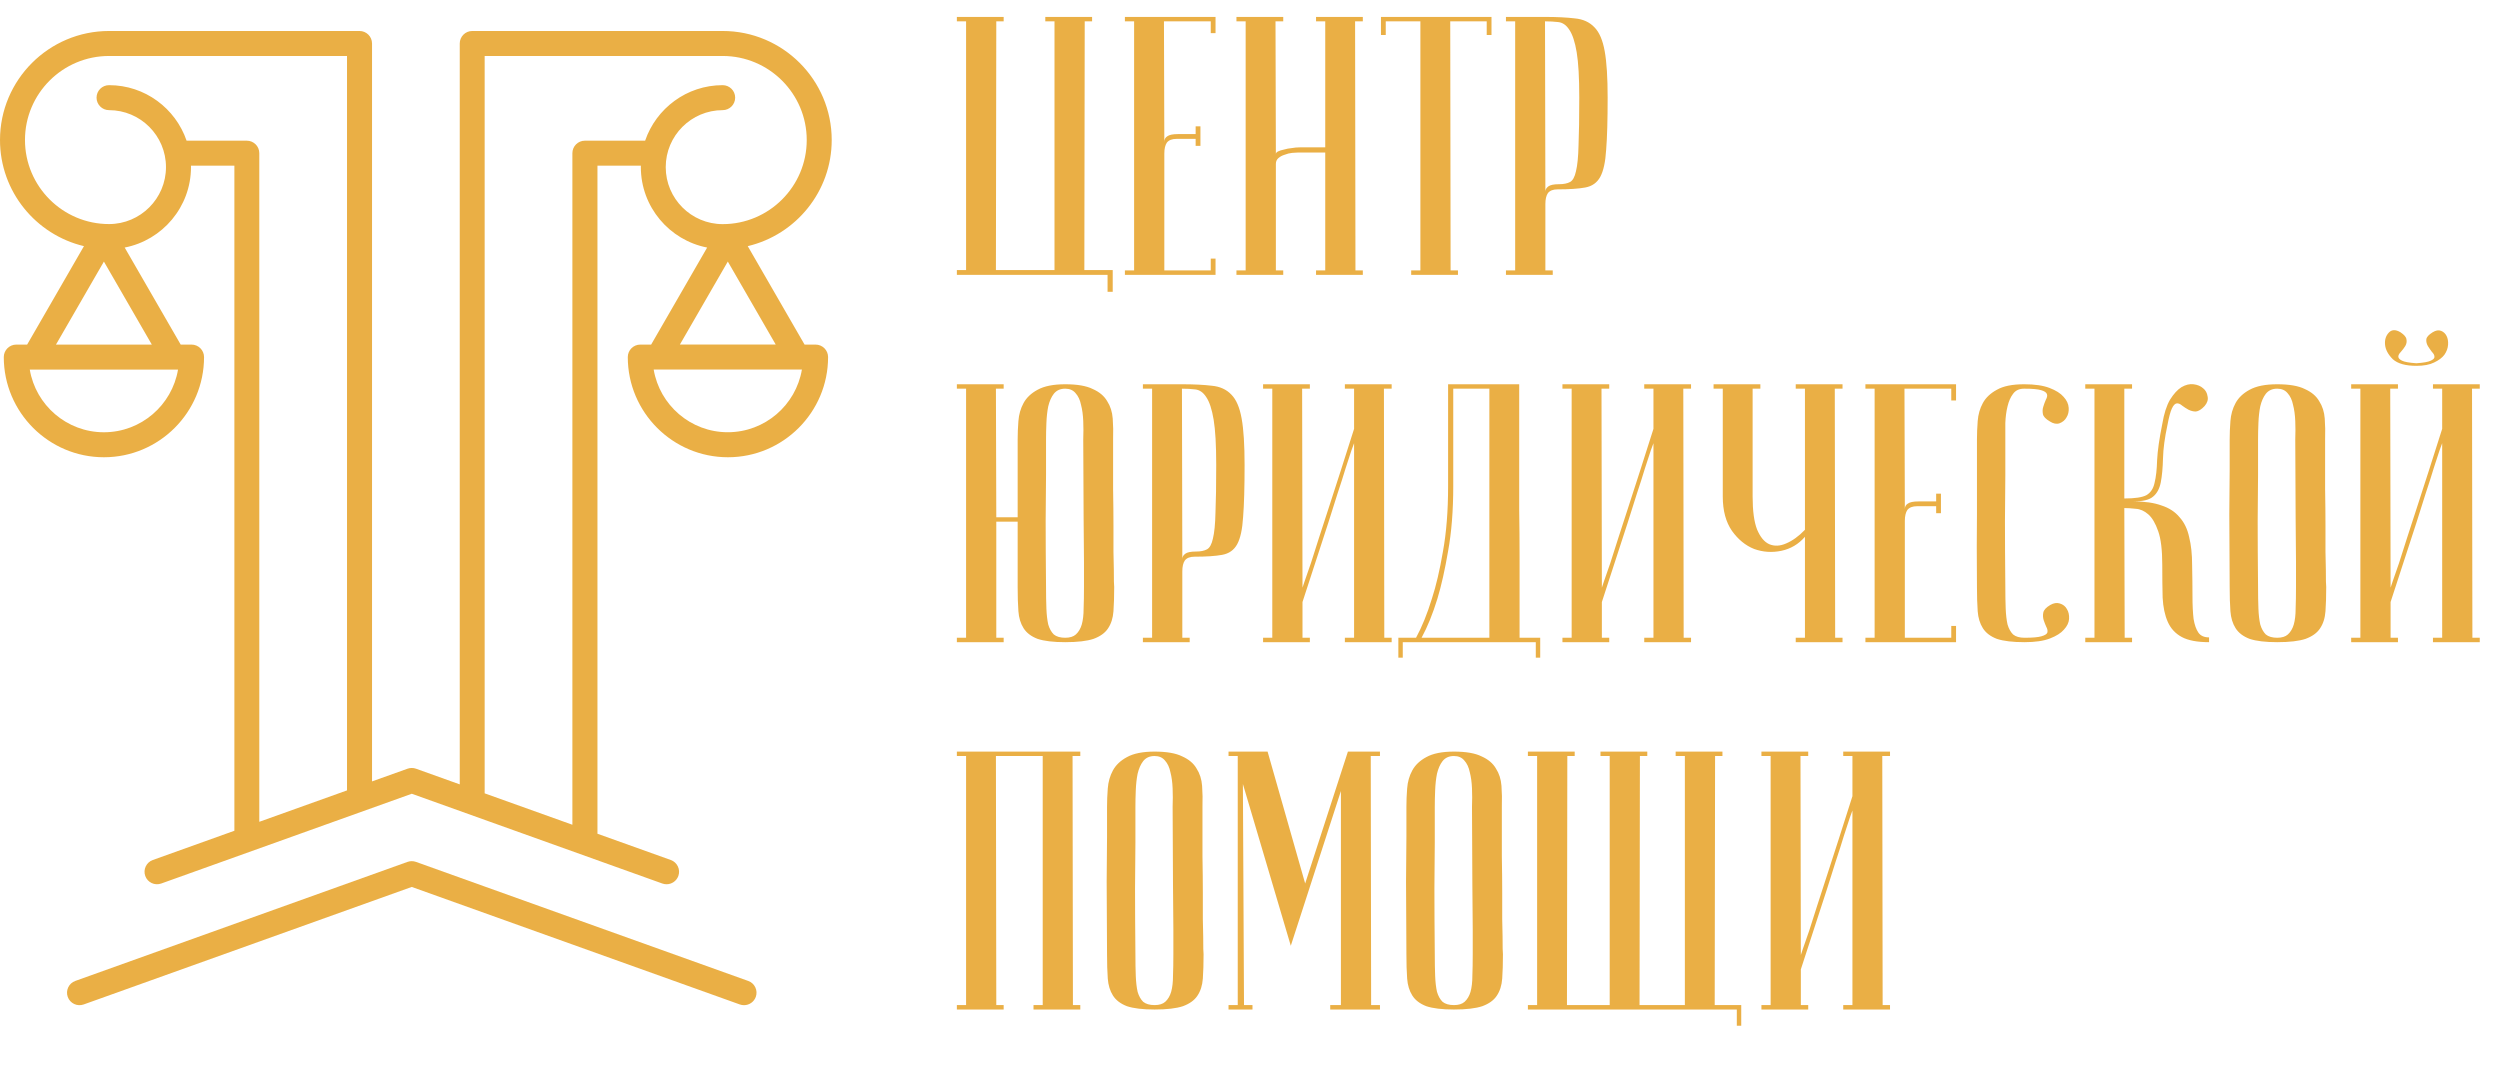
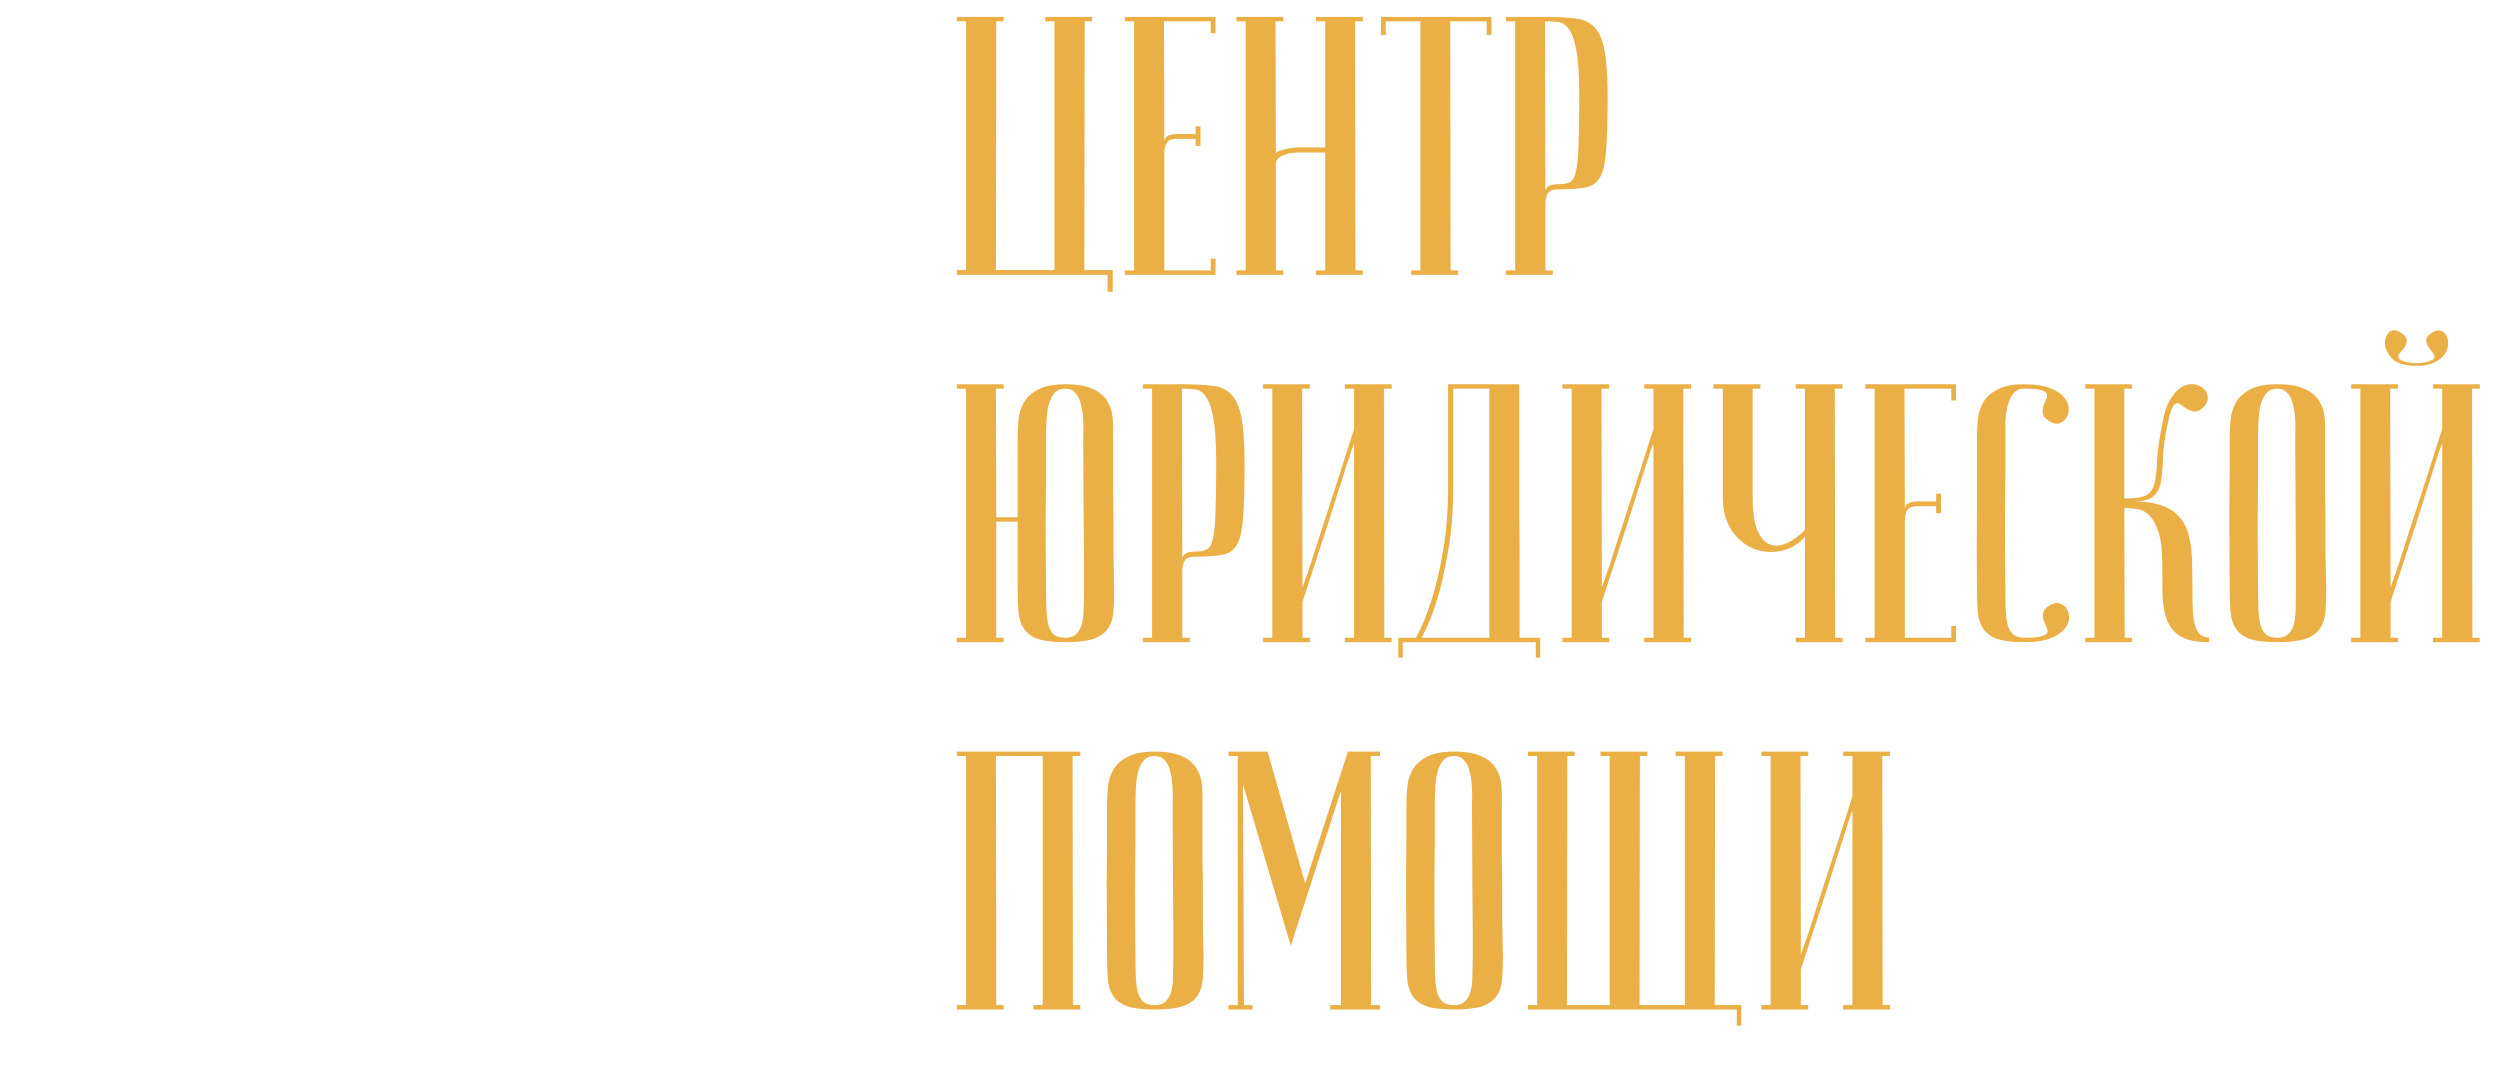
<svg xmlns="http://www.w3.org/2000/svg" width="946" height="407" viewBox="0 0 946 407" fill="none">
  <path d="M362.078 104V102.187H365.564V8.077H362.078V6.403H379.785V8.077H376.996L376.857 102.187H399.025V8.077H395.54V6.403H413.247V8.077H410.458L410.319 102.187H421.054V110.413H419.102V104H362.078ZM459.961 6.403V12.538H458.149V8.077H440.442L440.581 53.668C440.581 52.739 440.953 52.041 441.697 51.577C442.44 51.019 443.788 50.74 445.74 50.74H452.432V47.812H454.245V55.202H452.432V52.553H445.182C443.509 52.553 442.301 53.017 441.557 53.947C440.907 54.876 440.581 56.271 440.581 58.13V102.327H458.149V97.865H459.961V104H425.663V102.327H429.149V8.077H425.663V6.403H459.961ZM501.472 57.711H491.294C490.737 57.711 489.947 57.758 488.924 57.851C487.995 57.944 487.065 58.176 486.136 58.548C485.206 58.827 484.416 59.245 483.766 59.803C483.115 60.36 482.79 61.104 482.79 62.033V102.327H485.578V104H467.871V102.327H471.357V8.077H467.871V6.403H485.578V8.077H482.65L482.79 58.269C482.79 57.897 483.068 57.572 483.626 57.293C484.184 57.014 484.927 56.782 485.857 56.596C486.786 56.317 487.762 56.131 488.785 56.038C489.807 55.852 490.83 55.759 491.852 55.759H501.472V8.077H497.987V6.403H515.694V8.077H512.766L512.905 102.327H515.694V104H497.987V102.327H501.472V57.711ZM564.384 6.403V13.235H562.571V8.077H548.769L548.908 102.327H551.696V104H533.99V102.327H537.475V8.077H524.369V13.235H522.557V6.403H564.384ZM584.631 8.077L584.77 72.49C584.77 71.747 585.142 71.096 585.886 70.538C586.629 69.981 587.977 69.702 589.929 69.702C591.695 69.702 593.089 69.423 594.112 68.865C595.134 68.308 595.878 66.96 596.342 64.822C596.9 62.591 597.225 59.291 597.318 54.923C597.504 50.554 597.597 44.559 597.597 36.937C597.597 29.408 597.272 23.692 596.621 19.788C595.971 15.884 595.041 13.049 593.833 11.283C592.717 9.517 591.323 8.541 589.65 8.355C588.07 8.17 586.397 8.077 584.631 8.077ZM584.631 6.403C589.092 6.403 592.857 6.589 595.924 6.961C598.991 7.24 601.455 8.355 603.314 10.307C605.173 12.166 606.474 15.187 607.217 19.37C607.961 23.46 608.333 29.315 608.333 36.937C608.333 45.396 608.147 51.949 607.775 56.596C607.496 61.243 606.753 64.683 605.544 66.913C604.336 69.144 602.431 70.492 599.828 70.957C597.318 71.421 593.833 71.654 589.371 71.654C587.698 71.654 586.49 72.118 585.746 73.048C585.096 73.977 584.77 75.372 584.77 77.231V102.327H587.559V104H569.852V102.327H573.338V8.077H569.852V6.403H584.631ZM385.083 166.317C385.083 164.086 385.176 161.763 385.362 159.346C385.548 156.836 386.198 154.559 387.314 152.514C388.429 150.469 390.195 148.796 392.612 147.495C395.122 146.101 398.607 145.403 403.069 145.403C407.623 145.403 411.109 146.008 413.525 147.216C416.035 148.331 417.848 149.865 418.963 151.817C420.171 153.676 420.868 155.86 421.054 158.37C421.24 160.879 421.287 163.529 421.194 166.317C421.194 173.381 421.194 179.609 421.194 185C421.287 190.298 421.333 194.945 421.333 198.942C421.333 202.846 421.333 206.146 421.333 208.841C421.426 211.537 421.473 213.721 421.473 215.394C421.473 219.391 421.519 221.622 421.612 222.086C421.612 225.619 421.519 228.686 421.333 231.288C421.147 233.891 420.45 236.075 419.242 237.841C418.126 239.514 416.314 240.816 413.804 241.745C411.295 242.582 407.716 243 403.069 243C398.607 243 395.122 242.582 392.612 241.745C390.195 240.816 388.429 239.468 387.314 237.702C386.198 235.936 385.548 233.798 385.362 231.288C385.176 228.686 385.083 225.619 385.083 222.086V197.408H376.996V241.327H379.785V243H362.078V241.327H365.564V147.077H362.078V145.403H379.785V147.077H376.857L376.996 195.735H381.179H385.083V166.317ZM395.819 222.086C395.819 225.154 395.865 227.896 395.958 230.312C396.051 232.636 396.283 234.635 396.655 236.308C397.12 237.888 397.817 239.143 398.747 240.072C399.769 240.909 401.21 241.327 403.069 241.327C404.835 241.327 406.182 240.909 407.112 240.072C408.134 239.143 408.878 237.888 409.343 236.308C409.807 234.635 410.04 232.636 410.04 230.312C410.133 227.896 410.179 225.154 410.179 222.086V212.606C410.179 208.702 410.133 203.125 410.04 195.875C410.04 188.532 409.993 178.679 409.9 166.317C409.993 163.9 409.993 161.577 409.9 159.346C409.807 157.022 409.529 154.977 409.064 153.211C408.692 151.352 407.995 149.865 406.973 148.75C406.043 147.634 404.742 147.077 403.069 147.077C401.21 147.077 399.769 147.727 398.747 149.028C397.817 150.237 397.12 151.817 396.655 153.769C396.283 155.628 396.051 157.719 395.958 160.043C395.865 162.274 395.819 164.365 395.819 166.317V179.702C395.819 184.256 395.772 190.066 395.679 197.13C395.679 204.101 395.726 212.42 395.819 222.086ZM447.25 147.077L447.389 211.49C447.389 210.747 447.761 210.096 448.504 209.538C449.248 208.981 450.596 208.702 452.548 208.702C454.314 208.702 455.708 208.423 456.73 207.865C457.753 207.308 458.496 205.96 458.961 203.822C459.519 201.591 459.844 198.291 459.937 193.923C460.123 189.554 460.216 183.559 460.216 175.937C460.216 168.408 459.891 162.692 459.24 158.788C458.589 154.884 457.66 152.049 456.452 150.283C455.336 148.517 453.942 147.541 452.269 147.355C450.689 147.17 449.016 147.077 447.25 147.077ZM447.25 145.403C451.711 145.403 455.476 145.589 458.543 145.961C461.61 146.24 464.073 147.355 465.932 149.307C467.791 151.166 469.093 154.187 469.836 158.37C470.58 162.46 470.952 168.315 470.952 175.937C470.952 184.396 470.766 190.949 470.394 195.596C470.115 200.243 469.371 203.683 468.163 205.913C466.955 208.144 465.049 209.492 462.447 209.957C459.937 210.421 456.452 210.654 451.99 210.654C450.317 210.654 449.109 211.118 448.365 212.048C447.714 212.977 447.389 214.372 447.389 216.231V241.327H450.178V243H432.471V241.327H435.956V147.077H432.471V145.403H447.25ZM512.384 167.711C512.384 167.711 512.059 168.594 511.408 170.36C510.851 172.033 510.107 174.311 509.178 177.192C508.341 179.981 507.319 183.187 506.11 186.812C504.995 190.437 503.833 194.109 502.625 197.827C499.743 206.657 496.49 216.649 492.865 227.803V241.327H495.654V243H477.947V241.327H481.432V147.077H477.947V145.403H495.654V147.077H492.726L492.865 222.365C492.865 222.365 493.144 221.529 493.702 219.856C494.352 218.09 495.142 215.812 496.072 213.024C497.001 210.143 498.024 206.936 499.139 203.404C500.347 199.779 501.556 196.061 502.764 192.25C505.646 183.42 508.852 173.428 512.384 162.274V147.077H508.899V145.403H526.606V147.077H523.678L523.817 241.327H526.606V243H508.899V241.327H512.384V167.711ZM574.868 145.403C574.868 145.403 574.868 146.798 574.868 149.586C574.868 152.282 574.868 155.86 574.868 160.322C574.868 164.783 574.868 169.896 574.868 175.658C574.868 181.328 574.868 187.138 574.868 193.086C574.961 199.035 575.007 204.891 575.007 210.654C575.007 216.324 575.007 221.436 575.007 225.99C575.007 230.452 575.007 234.123 575.007 237.005C575.007 239.793 575.007 241.234 575.007 241.327H582.815V248.856H581.142V243H530.81V248.856H529.137V241.327H535.829C538.06 237.237 540.059 232.311 541.825 226.548C543.405 221.715 544.799 215.766 546.007 208.702C547.309 201.545 547.959 193.319 547.959 184.024V145.403H574.868ZM549.911 147.077V183.884C549.911 193.179 549.26 201.405 547.959 208.562C546.751 215.626 545.403 221.622 543.916 226.548C542.15 232.311 540.151 237.237 537.921 241.327H563.575V147.077H549.911ZM625.666 167.711C625.666 167.711 625.341 168.594 624.69 170.36C624.132 172.033 623.389 174.311 622.459 177.192C621.623 179.981 620.6 183.187 619.392 186.812C618.277 190.437 617.115 194.109 615.906 197.827C613.025 206.657 609.772 216.649 606.147 227.803V241.327H608.935V243H591.228V241.327H594.714V147.077H591.228V145.403H608.935V147.077H606.007L606.147 222.365C606.147 222.365 606.426 221.529 606.983 219.856C607.634 218.09 608.424 215.812 609.353 213.024C610.283 210.143 611.305 206.936 612.421 203.404C613.629 199.779 614.837 196.061 616.046 192.25C618.927 183.42 622.134 173.428 625.666 162.274V147.077H622.18V145.403H639.887V147.077H636.959L637.099 241.327H639.887V243H622.18V241.327H625.666V167.711ZM682.991 203.125C680.574 205.913 677.6 207.679 674.068 208.423C670.536 209.167 667.097 208.934 663.75 207.726C660.497 206.425 657.709 204.147 655.385 200.894C653.061 197.548 651.899 193.226 651.899 187.928V147.077H648.414V145.403H666.121V147.077H663.193V187.928C663.193 193.319 663.75 197.455 664.866 200.336C666.074 203.218 667.608 205.077 669.467 205.913C671.419 206.75 673.557 206.657 675.88 205.634C678.297 204.612 680.667 202.892 682.991 200.476V147.077H679.505V145.403H697.212V147.077H694.284L694.424 241.327H697.212V243H679.505V241.327H682.991V203.125ZM740.17 145.403V151.538H738.357V147.077H720.651L720.79 192.668C720.79 191.739 721.162 191.041 721.905 190.577C722.649 190.019 723.997 189.74 725.949 189.74H732.641V186.812H734.454V194.202H732.641V191.553H725.391C723.718 191.553 722.51 192.017 721.766 192.947C721.115 193.876 720.79 195.271 720.79 197.13V241.327H738.357V236.865H740.17V243H705.872V241.327H709.357V147.077H705.872V145.403H740.17ZM766.066 241.327C769.133 241.327 771.271 241.141 772.479 240.769C773.78 240.397 774.524 239.933 774.71 239.375C774.896 238.724 774.756 237.981 774.292 237.144C773.92 236.308 773.595 235.471 773.316 234.635C773.037 233.705 772.99 232.776 773.176 231.846C773.362 230.824 774.245 229.848 775.825 228.918C777.127 228.175 778.335 227.989 779.45 228.361C780.659 228.732 781.542 229.429 782.099 230.452C782.75 231.474 783.029 232.729 782.936 234.216C782.843 235.611 782.192 236.958 780.984 238.26C779.869 239.561 778.103 240.676 775.686 241.606C773.269 242.535 770.062 243 766.066 243C761.604 243 758.118 242.582 755.609 241.745C753.192 240.816 751.426 239.468 750.311 237.702C749.195 235.936 748.545 233.798 748.359 231.288C748.173 228.686 748.08 225.619 748.08 222.086C747.987 210.933 747.987 201.777 748.08 194.62C748.08 187.463 748.08 181.793 748.08 177.61V166.317C748.08 164.086 748.173 161.763 748.359 159.346C748.545 156.836 749.195 154.559 750.311 152.514C751.426 150.469 753.192 148.796 755.609 147.495C758.026 146.101 761.465 145.403 765.926 145.403C769.923 145.403 773.13 145.868 775.546 146.798C777.963 147.727 779.729 148.843 780.845 150.144C782.053 151.445 782.704 152.839 782.796 154.327C782.889 155.721 782.611 156.929 781.96 157.952C781.402 158.974 780.519 159.718 779.311 160.182C778.195 160.554 776.987 160.322 775.686 159.485C774.106 158.556 773.223 157.626 773.037 156.697C772.851 155.674 772.897 154.745 773.176 153.908C773.455 152.979 773.78 152.096 774.152 151.259C774.617 150.423 774.756 149.726 774.57 149.168C774.385 148.517 773.641 148.006 772.34 147.634C771.131 147.262 768.994 147.077 765.926 147.077C764.067 147.077 762.673 147.727 761.743 149.028C760.814 150.237 760.117 151.817 759.652 153.769C759.187 155.628 758.909 157.719 758.816 160.043C758.816 162.274 758.816 164.365 758.816 166.317V179.702C758.816 184.256 758.769 190.066 758.676 197.13C758.676 204.101 758.723 212.42 758.816 222.086C758.816 225.154 758.862 227.896 758.955 230.312C759.048 232.636 759.28 234.635 759.652 236.308C760.117 237.888 760.814 239.143 761.743 240.072C762.766 240.909 764.207 241.327 766.066 241.327ZM818.202 160.461C818.853 156.557 819.829 153.49 821.13 151.259C822.525 149.028 823.965 147.448 825.452 146.519C827.033 145.589 828.566 145.218 830.053 145.403C831.541 145.589 832.749 146.101 833.678 146.937C834.608 147.681 835.166 148.703 835.352 150.004C835.63 151.213 835.259 152.421 834.236 153.629C833.028 154.931 831.912 155.628 830.89 155.721C829.96 155.721 829.031 155.488 828.102 155.024C827.265 154.559 826.475 154.048 825.731 153.49C824.988 152.839 824.291 152.561 823.64 152.654C822.989 152.746 822.385 153.397 821.827 154.605C821.27 155.814 820.712 157.905 820.154 160.879C819.132 165.62 818.574 169.803 818.481 173.428C818.388 177.053 818.109 180.073 817.645 182.49C817.18 184.907 816.204 186.719 814.717 187.928C813.323 189.136 810.859 189.74 807.327 189.74C811.603 189.74 815.135 190.251 817.924 191.274C820.805 192.203 823.082 193.691 824.755 195.735C826.521 197.687 827.73 200.197 828.38 203.264C829.124 206.239 829.496 209.724 829.496 213.721C829.589 218.183 829.635 222.133 829.635 225.572C829.635 229.011 829.775 231.893 830.053 234.216C830.425 236.447 831.029 238.167 831.866 239.375C832.702 240.583 834.05 241.187 835.909 241.187V243C831.448 243 828.009 242.349 825.592 241.048C823.175 239.747 821.409 237.841 820.294 235.332C819.178 232.822 818.528 229.755 818.342 226.13C818.249 222.505 818.202 218.368 818.202 213.721C818.202 208.144 817.691 203.915 816.669 201.033C815.646 198.059 814.392 195.921 812.904 194.62C811.417 193.319 809.837 192.622 808.164 192.529C806.491 192.343 805.05 192.25 803.842 192.25L803.981 241.327H806.77V243H789.063V241.327H792.548V147.077H789.063V145.403H806.77V147.077H803.842V188.625C807.839 188.625 810.627 188.207 812.207 187.37C813.787 186.44 814.81 184.907 815.275 182.769C815.832 180.538 816.158 177.657 816.25 174.125C816.436 170.5 817.087 165.945 818.202 160.461ZM843.71 222.086C843.617 210.933 843.571 201.777 843.571 194.62C843.664 187.463 843.71 181.793 843.71 177.61V166.317C843.71 164.086 843.803 161.763 843.989 159.346C844.175 156.836 844.826 154.559 845.941 152.514C847.057 150.469 848.823 148.796 851.239 147.495C853.749 146.101 857.234 145.403 861.696 145.403C866.251 145.403 869.736 146.008 872.153 147.216C874.662 148.331 876.475 149.865 877.59 151.817C878.799 153.676 879.496 155.86 879.682 158.37C879.868 160.879 879.914 163.529 879.821 166.317C879.821 173.381 879.821 179.609 879.821 185C879.914 190.298 879.961 194.945 879.961 198.942C879.961 202.846 879.961 206.146 879.961 208.841C880.053 211.537 880.1 213.721 880.1 215.394C880.1 219.391 880.146 221.622 880.239 222.086C880.239 225.619 880.146 228.686 879.961 231.288C879.775 233.891 879.078 236.075 877.869 237.841C876.754 239.514 874.941 240.816 872.432 241.745C869.922 242.582 866.344 243 861.696 243C857.234 243 853.749 242.582 851.239 241.745C848.823 240.816 847.057 239.468 845.941 237.702C844.826 235.936 844.175 233.798 843.989 231.288C843.803 228.686 843.71 225.619 843.71 222.086ZM854.446 222.086C854.446 225.154 854.492 227.896 854.585 230.312C854.678 232.636 854.911 234.635 855.283 236.308C855.747 237.888 856.444 239.143 857.374 240.072C858.396 240.909 859.837 241.327 861.696 241.327C863.462 241.327 864.81 240.909 865.739 240.072C866.762 239.143 867.505 237.888 867.97 236.308C868.435 234.635 868.667 232.636 868.667 230.312C868.76 227.896 868.807 225.154 868.807 222.086V212.606C868.807 208.702 868.76 203.125 868.667 195.875C868.667 188.532 868.621 178.679 868.528 166.317C868.621 163.9 868.621 161.577 868.528 159.346C868.435 157.022 868.156 154.977 867.691 153.211C867.319 151.352 866.622 149.865 865.6 148.75C864.67 147.634 863.369 147.077 861.696 147.077C859.837 147.077 858.396 147.727 857.374 149.028C856.444 150.237 855.747 151.817 855.283 153.769C854.911 155.628 854.678 157.719 854.585 160.043C854.492 162.274 854.446 164.365 854.446 166.317V179.702C854.446 184.256 854.4 190.066 854.307 197.13C854.307 204.101 854.353 212.42 854.446 222.086ZM914.36 137.456C917.056 137.27 918.868 136.945 919.798 136.48C920.82 136.016 921.285 135.504 921.192 134.947C921.192 134.389 920.866 133.785 920.216 133.134C919.658 132.391 919.147 131.647 918.682 130.903C918.217 130.067 918.032 129.23 918.124 128.394C918.217 127.557 919.008 126.674 920.495 125.745C921.703 125.001 922.772 124.815 923.701 125.187C924.631 125.559 925.328 126.209 925.793 127.139C926.258 128.068 926.443 129.184 926.35 130.485C926.258 131.786 925.793 133.041 924.956 134.25C924.12 135.365 922.818 136.341 921.052 137.177C919.379 138.014 917.149 138.432 914.36 138.432C910.27 138.432 907.296 137.596 905.437 135.923C903.671 134.157 902.695 132.344 902.509 130.485C902.323 128.626 902.788 127.093 903.903 125.884C905.019 124.676 906.506 124.629 908.365 125.745C909.759 126.674 910.503 127.557 910.596 128.394C910.782 129.23 910.642 130.067 910.177 130.903C909.713 131.647 909.155 132.391 908.504 133.134C907.854 133.785 907.528 134.389 907.528 134.947C907.528 135.504 907.993 136.016 908.923 136.48C909.852 136.945 911.665 137.27 914.36 137.456ZM924.12 167.711C924.12 167.711 923.794 168.594 923.144 170.36C922.586 172.033 921.842 174.311 920.913 177.192C920.076 179.981 919.054 183.187 917.846 186.812C916.73 190.437 915.568 194.109 914.36 197.827C911.479 206.657 908.225 216.649 904.6 227.803V241.327H907.389V243H889.682V241.327H893.168V147.077H889.682V145.403H907.389V147.077H904.461L904.6 222.365C904.6 222.365 904.879 221.529 905.437 219.856C906.088 218.09 906.878 215.812 907.807 213.024C908.737 210.143 909.759 206.936 910.874 203.404C912.083 199.779 913.291 196.061 914.499 192.25C917.381 183.42 920.588 173.428 924.12 162.274V147.077H920.634V145.403H938.341V147.077H935.413L935.552 241.327H938.341V243H920.634V241.327H924.12V167.711ZM376.857 286.077L376.996 380.327H379.785V382H362.078V380.327H365.564V286.077H362.078V284.403H408.785V286.077H405.857L405.997 380.327H408.785V382H391.078V380.327H394.564V286.077H376.857ZM418.904 361.086C418.811 349.933 418.765 340.777 418.765 333.62C418.858 326.463 418.904 320.793 418.904 316.61V305.317C418.904 303.086 418.997 300.763 419.183 298.346C419.369 295.836 420.02 293.559 421.135 291.514C422.25 289.469 424.016 287.796 426.433 286.495C428.943 285.101 432.428 284.403 436.89 284.403C441.444 284.403 444.93 285.008 447.347 286.216C449.856 287.331 451.669 288.865 452.784 290.817C453.992 292.676 454.69 294.86 454.875 297.37C455.061 299.879 455.108 302.529 455.015 305.317C455.015 312.381 455.015 318.609 455.015 324C455.108 329.298 455.154 333.945 455.154 337.942C455.154 341.846 455.154 345.146 455.154 347.841C455.247 350.537 455.294 352.721 455.294 354.394C455.294 358.391 455.34 360.622 455.433 361.086C455.433 364.619 455.34 367.686 455.154 370.288C454.968 372.891 454.271 375.075 453.063 376.841C451.948 378.514 450.135 379.816 447.625 380.745C445.116 381.582 441.537 382 436.89 382C432.428 382 428.943 381.582 426.433 380.745C424.016 379.816 422.25 378.468 421.135 376.702C420.02 374.936 419.369 372.798 419.183 370.288C418.997 367.686 418.904 364.619 418.904 361.086ZM429.64 361.086C429.64 364.154 429.686 366.896 429.779 369.312C429.872 371.636 430.104 373.635 430.476 375.308C430.941 376.888 431.638 378.143 432.568 379.072C433.59 379.909 435.031 380.327 436.89 380.327C438.656 380.327 440.004 379.909 440.933 379.072C441.956 378.143 442.699 376.888 443.164 375.308C443.629 373.635 443.861 371.636 443.861 369.312C443.954 366.896 444 364.154 444 361.086V351.606C444 347.702 443.954 342.125 443.861 334.875C443.861 327.532 443.814 317.679 443.722 305.317C443.814 302.9 443.814 300.577 443.722 298.346C443.629 296.022 443.35 293.977 442.885 292.211C442.513 290.352 441.816 288.865 440.794 287.75C439.864 286.634 438.563 286.077 436.89 286.077C435.031 286.077 433.59 286.727 432.568 288.028C431.638 289.237 430.941 290.817 430.476 292.769C430.104 294.628 429.872 296.719 429.779 299.043C429.686 301.274 429.64 303.365 429.64 305.317V318.702C429.64 323.256 429.593 329.066 429.5 336.13C429.5 343.101 429.547 351.42 429.64 361.086ZM488.438 357.88L470.313 296.673L470.732 380.327H473.938V382H464.876V380.327H468.361V286.077H464.876V284.403H479.655L493.876 334.317L510.049 284.403H522.179V286.077H518.693L518.833 380.327H522.179V382H503.357V380.327H507.4V299.322L488.438 357.88ZM532.186 361.086C532.093 349.933 532.046 340.777 532.046 333.62C532.139 326.463 532.186 320.793 532.186 316.61V305.317C532.186 303.086 532.279 300.763 532.465 298.346C532.651 295.836 533.301 293.559 534.417 291.514C535.532 289.469 537.298 287.796 539.715 286.495C542.224 285.101 545.71 284.403 550.171 284.403C554.726 284.403 558.212 285.008 560.628 286.216C563.138 287.331 564.95 288.865 566.066 290.817C567.274 292.676 567.971 294.86 568.157 297.37C568.343 299.879 568.389 302.529 568.297 305.317C568.297 312.381 568.297 318.609 568.297 324C568.389 329.298 568.436 333.945 568.436 337.942C568.436 341.846 568.436 345.146 568.436 347.841C568.529 350.537 568.575 352.721 568.575 354.394C568.575 358.391 568.622 360.622 568.715 361.086C568.715 364.619 568.622 367.686 568.436 370.288C568.25 372.891 567.553 375.075 566.345 376.841C565.229 378.514 563.417 379.816 560.907 380.745C558.397 381.582 554.819 382 550.171 382C545.71 382 542.224 381.582 539.715 380.745C537.298 379.816 535.532 378.468 534.417 376.702C533.301 374.936 532.651 372.798 532.465 370.288C532.279 367.686 532.186 364.619 532.186 361.086ZM542.921 361.086C542.921 364.154 542.968 366.896 543.061 369.312C543.154 371.636 543.386 373.635 543.758 375.308C544.223 376.888 544.92 378.143 545.849 379.072C546.872 379.909 548.312 380.327 550.171 380.327C551.937 380.327 553.285 379.909 554.215 379.072C555.237 378.143 555.981 376.888 556.446 375.308C556.91 373.635 557.143 371.636 557.143 369.312C557.236 366.896 557.282 364.154 557.282 361.086V351.606C557.282 347.702 557.236 342.125 557.143 334.875C557.143 327.532 557.096 317.679 557.003 305.317C557.096 302.9 557.096 300.577 557.003 298.346C556.91 296.022 556.631 293.977 556.167 292.211C555.795 290.352 555.098 288.865 554.075 287.75C553.146 286.634 551.845 286.077 550.171 286.077C548.312 286.077 546.872 286.727 545.849 288.028C544.92 289.237 544.223 290.817 543.758 292.769C543.386 294.628 543.154 296.719 543.061 299.043C542.968 301.274 542.921 303.365 542.921 305.317V318.702C542.921 323.256 542.875 329.066 542.782 336.13C542.782 343.101 542.828 351.42 542.921 361.086ZM578.157 382V380.327H581.643V286.077H578.157V284.403H595.864V286.077H593.076L592.936 380.327H609.11V286.077H605.624V284.403H623.331V286.077H620.542L620.403 380.327H637.552V286.077H634.066V284.403H651.773V286.077H648.985L648.845 380.327H658.884V388.135H657.211V382H578.157ZM700.96 306.711C700.96 306.711 700.635 307.594 699.984 309.36C699.427 311.033 698.683 313.311 697.754 316.192C696.917 318.981 695.895 322.187 694.686 325.812C693.571 329.437 692.409 333.109 691.201 336.827C688.319 345.657 685.066 355.649 681.441 366.803V380.327H684.229V382H666.523V380.327H670.008V286.077H666.523V284.403H684.229V286.077H681.302L681.441 361.365C681.441 361.365 681.72 360.529 682.277 358.856C682.928 357.09 683.718 354.812 684.648 352.024C685.577 349.143 686.6 345.936 687.715 342.404C688.923 338.779 690.132 335.061 691.34 331.25C694.221 322.42 697.428 312.428 700.96 301.274V286.077H697.475V284.403H715.181V286.077H712.254L712.393 380.327H715.181V382H697.475V380.327H700.96V306.711Z" fill="#EAAF45" />
  <g clip-path="url(#clip0_1471_16)">
-     <path d="M308.56 130.393H304.45L282.949 93.14C301.145 88.839 314.72 72.475 314.72 52.984C314.72 30.234 296.217 11.726 273.473 11.726H178.694C176.088 11.726 173.968 13.847 173.968 16.453V296.811L157.407 290.875C156.377 290.508 155.251 290.508 154.221 290.875L140.776 295.686V16.453C140.776 13.847 138.655 11.726 136.049 11.726H41.259C18.503 11.726 0 30.234 0 52.984C0 72.475 13.587 88.839 31.77 93.14L10.27 130.393H6.16C3.554 130.393 1.433 132.514 1.433 135.121C1.433 156.022 18.432 173.025 39.328 173.025C60.224 173.025 77.211 156.022 77.211 135.121C77.211 132.514 75.091 130.393 72.485 130.393H68.374L47.182 93.673C61.456 90.9 72.271 78.305 72.271 63.233C72.271 63.043 72.271 62.866 72.26 62.688H88.69V314.36L57.819 325.427C55.367 326.303 54.088 329.017 54.965 331.47C55.841 333.922 58.542 335.202 61.006 334.325L155.82 300.354L250.634 334.325C251.167 334.515 251.7 334.598 252.233 334.598C254.176 334.598 255.988 333.389 256.687 331.47C257.564 329.017 256.284 326.303 253.832 325.427L226.078 315.485V62.688H242.508C242.508 62.866 242.496 63.055 242.496 63.233C242.496 78.305 253.311 90.9 267.585 93.673L246.393 130.393H242.283C239.677 130.393 237.556 132.514 237.556 135.121C237.556 156.022 254.555 173.025 275.451 173.025C296.347 173.025 313.346 156.022 313.346 135.121C313.346 132.514 311.225 130.393 308.619 130.393H308.56ZM39.316 163.57C25.243 163.57 13.528 153.297 11.265 139.848H67.367C65.105 153.285 53.389 163.57 39.328 163.57H39.316ZM21.18 130.393L39.316 98.981L57.452 130.393H21.18ZM93.404 53.233H70.601C66.431 41.028 54.858 32.224 41.259 32.224C38.653 32.224 36.532 34.345 36.532 36.952C36.532 39.559 38.653 41.68 41.259 41.68C53.14 41.68 62.807 51.349 62.807 63.233C62.807 75.118 53.14 84.786 41.259 84.786C23.727 84.786 9.453 70.52 9.453 52.972C9.453 35.423 23.715 21.181 41.259 21.181H131.311V299.086L98.119 310.971V57.96C98.119 55.353 95.999 53.233 93.392 53.233H93.404ZM251.913 63.233C251.913 51.349 261.579 41.68 273.461 41.68C276.067 41.68 278.187 39.559 278.187 36.952C278.187 34.345 276.067 32.224 273.461 32.224C259.862 32.224 248.288 41.028 244.119 53.233H221.316C218.709 53.233 216.589 55.353 216.589 57.96V312.085L183.397 300.2V21.181H273.461C290.993 21.181 305.267 35.447 305.267 52.995C305.267 70.544 291.005 84.81 273.461 84.81C261.579 84.81 251.913 75.141 251.913 63.257V63.233ZM275.404 98.969L293.54 130.381H257.268L275.404 98.969ZM275.404 163.558C261.331 163.558 249.615 153.285 247.353 139.836H303.443C301.18 153.273 289.465 163.558 275.392 163.558H275.404Z" fill="#EAAF45" />
-     <path d="M283.115 371.187L157.395 326.137C156.365 325.769 155.239 325.769 154.209 326.137L28.489 371.187C26.037 372.063 24.758 374.777 25.634 377.229C26.511 379.682 29.212 380.962 31.675 380.085L155.808 335.616L279.94 380.085C280.473 380.275 281.006 380.358 281.539 380.358C283.482 380.358 285.295 379.149 285.993 377.229C286.87 374.777 285.591 372.063 283.139 371.187H283.115Z" fill="#EAAF45" />
-   </g>
+     </g>
  <defs>
    <clipPath id="clip0_1471_16">
      <rect width="314.708" height="368.645" fill="white" transform="translate(0 11.726)" />
    </clipPath>
  </defs>
</svg>